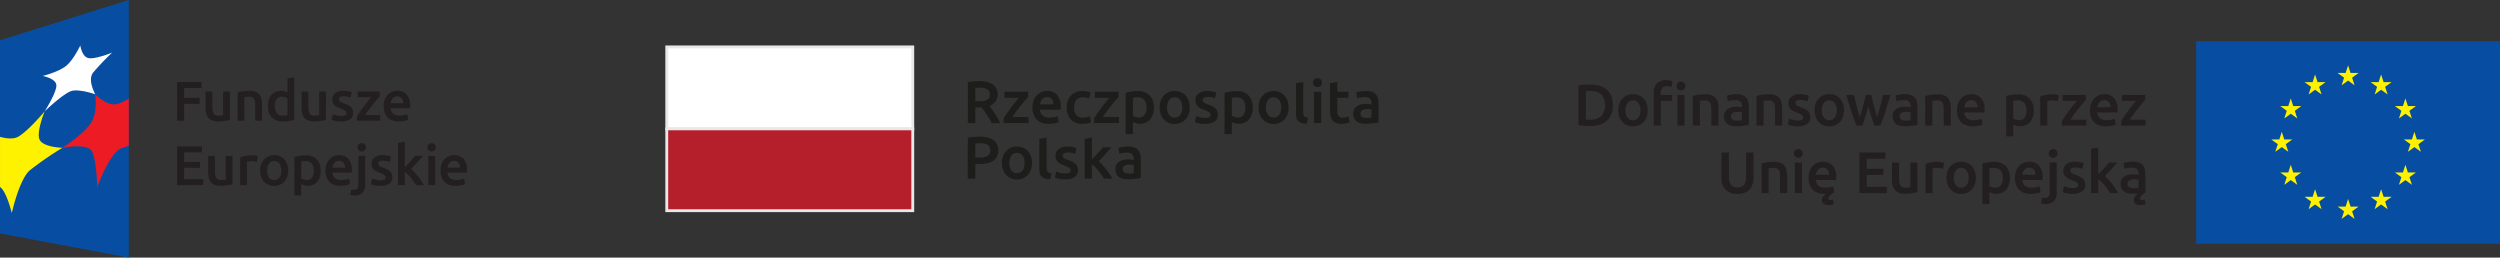
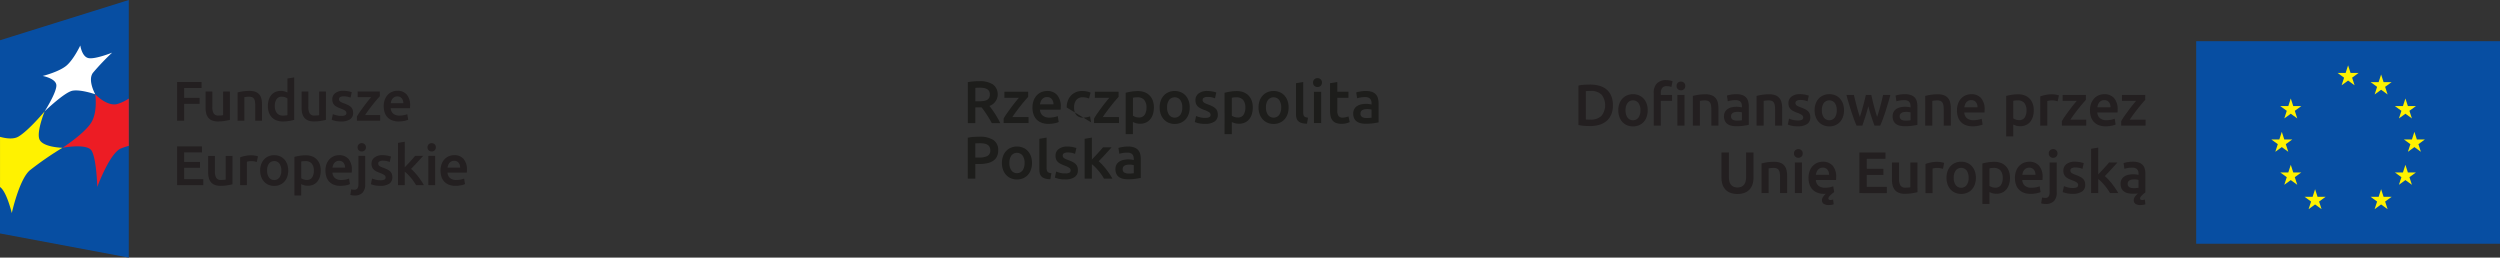
<svg xmlns="http://www.w3.org/2000/svg" width="875.49" height="90.207" viewBox="0 0 875.49 90.207">
  <rect x="0" y="0" width="875.49" height="90.207" fill="#333333" stroke="none" />
  <g id="eu" transform="translate(-423 -3022)">
    <g id="fe" transform="translate(423 3021.999)">
      <path id="Path_5" data-name="Path 5" d="M3257.251,2615.38v-2.094h-6.713v-3.972h5.559v-2.056h-5.559v-3.347h6.244v-2.094h-8.708v13.563Zm10.215-10.235H3265.1v8.278a4.666,4.666,0,0,1-.714.1c-.32.026-.623.04-.911.04a1.873,1.873,0,0,1-1.672-.7,4.324,4.324,0,0,1-.48-2.349v-5.362h-2.368v5.734a7.985,7.985,0,0,0,.214,1.908,3.853,3.853,0,0,0,.715,1.5,3.31,3.31,0,0,0,1.33.978,5.286,5.286,0,0,0,2.064.353,14.541,14.541,0,0,0,2.408-.185q1.094-.186,1.781-.363Zm8.931.137c-.119-.039-.274-.082-.469-.128s-.4-.084-.608-.116-.418-.059-.626-.08-.391-.029-.547-.029a10.75,10.75,0,0,0-2.281.225,13.014,13.014,0,0,0-1.713.48v9.746h2.368v-8.2a5.688,5.688,0,0,1,1.448-.216,5.988,5.988,0,0,1,1.2.107,7.7,7.7,0,0,1,.811.206Zm10.229,2.769a5.022,5.022,0,0,0-1.006-1.693,4.382,4.382,0,0,0-1.555-1.085,5.09,5.09,0,0,0-1.987-.383,5.01,5.01,0,0,0-1.977.383,4.488,4.488,0,0,0-1.555,1.085,4.929,4.929,0,0,0-1.018,1.693,6.343,6.343,0,0,0-.362,2.2,6.431,6.431,0,0,0,.362,2.213,5,5,0,0,0,1.006,1.7,4.485,4.485,0,0,0,1.548,1.095,4.937,4.937,0,0,0,2,.392,5.013,5.013,0,0,0,2.006-.392,4.453,4.453,0,0,0,1.555-1.095,4.914,4.914,0,0,0,1-1.7,6.625,6.625,0,0,0,.351-2.213,6.337,6.337,0,0,0-.362-2.2m-2.719,4.649a2.309,2.309,0,0,1-3.659,0,4.068,4.068,0,0,1-.656-2.447,3.985,3.985,0,0,1,.656-2.417,2.323,2.323,0,0,1,3.659,0,4,4,0,0,1,.656,2.417,4.08,4.08,0,0,1-.656,2.447m11.451-.021a2.116,2.116,0,0,1-1.888.882,3.253,3.253,0,0,1-1.106-.186,3.694,3.694,0,0,1-.832-.4v-5.852a3.825,3.825,0,0,1,.715-.127c.24-.021.472-.029.695-.029a2.79,2.79,0,0,1,2.3.881,3.819,3.819,0,0,1,.715,2.466,4.159,4.159,0,0,1-.6,2.368m2.662-4.629a4.712,4.712,0,0,0-1.037-1.683,4.545,4.545,0,0,0-1.635-1.067,5.977,5.977,0,0,0-2.172-.372,13.468,13.468,0,0,0-2.232.177q-1.058.175-1.781.372V2619h2.368v-3.973a4.917,4.917,0,0,0,1,.392,4.754,4.754,0,0,0,1.33.177,4.581,4.581,0,0,0,1.928-.391,3.857,3.857,0,0,0,1.418-1.1,5.022,5.022,0,0,0,.872-1.684,7.238,7.238,0,0,0,.3-2.153,6.463,6.463,0,0,0-.362-2.221m2.324,4.385a4.563,4.563,0,0,0,.96,1.682,4.373,4.373,0,0,0,1.643,1.116,6.3,6.3,0,0,0,2.349.4,9.1,9.1,0,0,0,1.038-.059q.508-.059.947-.146a7.768,7.768,0,0,0,.784-.2,3.713,3.713,0,0,0,.537-.206l-.312-1.937a6.527,6.527,0,0,1-1.125.333,7.345,7.345,0,0,1-1.576.157,3.307,3.307,0,0,1-2.24-.675,2.7,2.7,0,0,1-.872-1.908h6.753q.019-.2.029-.441c.006-.162.01-.309.01-.439a5.675,5.675,0,0,0-1.185-3.914,4.212,4.212,0,0,0-3.3-1.312,4.735,4.735,0,0,0-1.76.343,4.4,4.4,0,0,0-1.526,1.018,4.956,4.956,0,0,0-1.068,1.693,6.437,6.437,0,0,0-.4,2.368,6.913,6.913,0,0,0,.312,2.124m2.154-3.181a4.164,4.164,0,0,1,.215-.882,2.5,2.5,0,0,1,.441-.763,2.152,2.152,0,0,1,.695-.538,2.117,2.117,0,0,1,.959-.205,2.055,2.055,0,0,1,.91.186,1.906,1.906,0,0,1,.647.508,2.263,2.263,0,0,1,.4.765,3.15,3.15,0,0,1,.137.929Zm10.5,8.806a4.053,4.053,0,0,0,.948-2.955v-9.961h-2.367v9.921a2.536,2.536,0,0,1-.333,1.439,1.31,1.31,0,0,1-1.155.479,3.432,3.432,0,0,1-1.037-.136l-.314,1.937a3.156,3.156,0,0,0,.813.186q.46.049.713.049a3.679,3.679,0,0,0,2.732-.959m.772-16.988a1.468,1.468,0,0,0-1.018-.391,1.493,1.493,0,0,0-1.038.391,1.386,1.386,0,0,0-.43,1.076,1.359,1.359,0,0,0,.43,1.057,1.49,1.49,0,0,0,1.038.392,1.465,1.465,0,0,0,1.018-.392,1.356,1.356,0,0,0,.431-1.057,1.383,1.383,0,0,0-.431-1.076m3.844,12.408a10.781,10.781,0,0,1-1.263-.41l-.412,1.976a10.975,10.975,0,0,0,1.156.362,8.508,8.508,0,0,0,2.173.225,5.41,5.41,0,0,0,3.1-.753,2.529,2.529,0,0,0,1.086-2.221,3.521,3.521,0,0,0-.175-1.174,2.362,2.362,0,0,0-.558-.871,3.871,3.871,0,0,0-.968-.685,13.028,13.028,0,0,0-1.429-.616,8.467,8.467,0,0,1-.861-.344,2.99,2.99,0,0,1-.567-.333.955.955,0,0,1-.3-.362,1.1,1.1,0,0,1-.087-.45.8.8,0,0,1,.449-.753,2.441,2.441,0,0,1,1.175-.244,6.045,6.045,0,0,1,1.409.146,5.959,5.959,0,0,1,1,.324l.431-1.917a8.418,8.418,0,0,0-1.233-.324,8.755,8.755,0,0,0-1.723-.166,4.451,4.451,0,0,0-2.817.813,2.663,2.663,0,0,0-1.037,2.22,2.952,2.952,0,0,0,.225,1.224,2.5,2.5,0,0,0,.617.851,4.044,4.044,0,0,0,.929.617,12.151,12.151,0,0,0,1.184.5,6.8,6.8,0,0,1,1.517.724,1.007,1.007,0,0,1,.46.842.8.8,0,0,1-.431.773,3.116,3.116,0,0,1-1.371.225,6.5,6.5,0,0,1-1.672-.2m10.182-13.289-2.368.391v14.8h2.368v-4.7a9.269,9.269,0,0,1,1.077.949q.548.56,1.075,1.184t.989,1.292c.305.444.578.868.812,1.272h2.74a15.682,15.682,0,0,0-.88-1.448q-.526-.783-1.132-1.565t-1.249-1.479a13.58,13.58,0,0,0-1.232-1.184q1.1-1.115,2.178-2.29t2.059-2.27h-2.8q-.313.371-.754.87t-.929,1.038q-.489.538-1,1.077t-.958,1.007Zm10.634,4.952h-2.37v10.235h2.37Zm-.177-4.072a1.466,1.466,0,0,0-1.018-.391,1.494,1.494,0,0,0-1.038.391,1.389,1.389,0,0,0-.431,1.076,1.362,1.362,0,0,0,.431,1.057,1.491,1.491,0,0,0,1.038.392,1.463,1.463,0,0,0,1.018-.392,1.357,1.357,0,0,0,.43-1.057,1.384,1.384,0,0,0-.43-1.076m2.382,11.362a4.574,4.574,0,0,0,.959,1.682,4.37,4.37,0,0,0,1.645,1.116,6.292,6.292,0,0,0,2.349.4,9.041,9.041,0,0,0,1.036-.059c.339-.039.656-.088.95-.146a7.69,7.69,0,0,0,.783-.2,3.709,3.709,0,0,0,.538-.206l-.313-1.937a6.446,6.446,0,0,1-1.126.333,7.307,7.307,0,0,1-1.574.157,3.313,3.313,0,0,1-2.242-.675,2.7,2.7,0,0,1-.87-1.908h6.753c.013-.131.021-.278.03-.441s.01-.309.01-.439a5.674,5.674,0,0,0-1.184-3.914,4.221,4.221,0,0,0-3.3-1.312,4.752,4.752,0,0,0-1.762.343,4.444,4.444,0,0,0-1.526,1.018,4.987,4.987,0,0,0-1.066,1.693,6.453,6.453,0,0,0-.4,2.368,6.9,6.9,0,0,0,.312,2.124m2.152-3.181a4.168,4.168,0,0,1,.216-.882,2.481,2.481,0,0,1,.439-.763,2.192,2.192,0,0,1,.7-.538,2.121,2.121,0,0,1,.959-.205,2.044,2.044,0,0,1,.909.186,1.9,1.9,0,0,1,.647.508,2.269,2.269,0,0,1,.4.765,3.072,3.072,0,0,1,.137.929Z" transform="translate(-3186.057 -2550.545)" fill="#231f20" />
      <path id="Path_6" data-name="Path 6" d="M3250.479,1434.391v-5.91h5.421v-2.094h-5.421v-3.465h6.107v-2.094h-8.573v13.563Zm16.028-10.236h-2.367v8.279a4.881,4.881,0,0,1-.715.1q-.48.039-.91.039a1.877,1.877,0,0,1-1.673-.7,4.331,4.331,0,0,1-.479-2.349v-5.363h-2.369v5.734a7.964,7.964,0,0,0,.215,1.908,3.84,3.84,0,0,0,.714,1.5,3.3,3.3,0,0,0,1.332.979,5.287,5.287,0,0,0,2.063.353,14.442,14.442,0,0,0,2.408-.186q1.1-.185,1.78-.362Zm2.689,10.236h2.368v-8.259c.158-.026.4-.059.725-.1a7.9,7.9,0,0,1,.94-.059,2.808,2.808,0,0,1,1.027.166,1.411,1.411,0,0,1,.665.528,2.5,2.5,0,0,1,.353.939,7.775,7.775,0,0,1,.107,1.4v5.382h2.368v-5.754a8.33,8.33,0,0,0-.205-1.909,3.652,3.652,0,0,0-.706-1.488,3.273,3.273,0,0,0-1.34-.959,5.58,5.58,0,0,0-2.093-.342,15.314,15.314,0,0,0-2.427.176,16.148,16.148,0,0,0-1.781.372Zm13.632-7.535a2.117,2.117,0,0,1,1.888-.881,3.25,3.25,0,0,1,1.106.186,3.679,3.679,0,0,1,.831.4v5.871a6.347,6.347,0,0,1-.655.107,8.168,8.168,0,0,1-.97.049,2.53,2.53,0,0,1-2.054-.891,3.718,3.718,0,0,1-.742-2.456,4.188,4.188,0,0,1,.6-2.387m6.193-7.653-2.369.391v4.913a5.878,5.878,0,0,0-.979-.391,4.428,4.428,0,0,0-1.312-.176,4.646,4.646,0,0,0-1.937.381,3.962,3.962,0,0,0-1.428,1.087,4.84,4.84,0,0,0-.892,1.692,7.494,7.494,0,0,0-.3,2.2,6.427,6.427,0,0,0,.362,2.221,4.677,4.677,0,0,0,1.038,1.683,4.518,4.518,0,0,0,1.634,1.066,5.959,5.959,0,0,0,2.172.372,13.69,13.69,0,0,0,2.24-.177,13.931,13.931,0,0,0,1.772-.391Zm11.108,4.952h-2.368v8.279a4.853,4.853,0,0,1-.714.1q-.481.039-.911.039a1.872,1.872,0,0,1-1.671-.7,4.316,4.316,0,0,1-.48-2.349v-5.363h-2.369v5.734a7.964,7.964,0,0,0,.215,1.908,3.847,3.847,0,0,0,.714,1.5,3.314,3.314,0,0,0,1.332.979,5.289,5.289,0,0,0,2.063.353,14.44,14.44,0,0,0,2.408-.186q1.1-.185,1.781-.362Zm3.69,8.337a10.5,10.5,0,0,1-1.262-.411l-.411,1.977a11.142,11.142,0,0,0,1.154.362,8.518,8.518,0,0,0,2.173.225,5.415,5.415,0,0,0,3.1-.753,2.53,2.53,0,0,0,1.086-2.221,3.5,3.5,0,0,0-.176-1.174,2.347,2.347,0,0,0-.56-.871,3.818,3.818,0,0,0-.968-.685,13.084,13.084,0,0,0-1.428-.616,8.649,8.649,0,0,1-.86-.343,3.012,3.012,0,0,1-.568-.333.975.975,0,0,1-.3-.362,1.088,1.088,0,0,1-.089-.45.806.806,0,0,1,.451-.753,2.452,2.452,0,0,1,1.174-.244,6.031,6.031,0,0,1,1.408.146,5.863,5.863,0,0,1,1,.323l.431-1.918a8.481,8.481,0,0,0-1.234-.323,8.671,8.671,0,0,0-1.721-.166,4.461,4.461,0,0,0-2.819.812,2.669,2.669,0,0,0-1.037,2.221,2.964,2.964,0,0,0,.225,1.224,2.528,2.528,0,0,0,.616.851,4.062,4.062,0,0,0,.929.616,12.143,12.143,0,0,0,1.186.5,6.767,6.767,0,0,1,1.517.724,1,1,0,0,1,.459.842.8.8,0,0,1-.43.773,3.115,3.115,0,0,1-1.37.225,6.518,6.518,0,0,1-1.674-.2m15.186-8.337h-7.77v1.977h4.717q-.529.626-1.2,1.468t-1.361,1.771q-.683.93-1.33,1.85a18.487,18.487,0,0,0-1.076,1.7v1.468h8.141v-1.977h-5.285q.587-.9,1.321-1.889t1.459-1.9q.723-.909,1.36-1.653t1.028-1.155Zm1.674,7.291a4.554,4.554,0,0,0,.96,1.683,4.356,4.356,0,0,0,1.644,1.115,6.276,6.276,0,0,0,2.348.4,9.088,9.088,0,0,0,1.039-.059q.508-.058.949-.147a7.27,7.27,0,0,0,.782-.2,3.663,3.663,0,0,0,.539-.205l-.313-1.937a6.465,6.465,0,0,1-1.125.333,7.377,7.377,0,0,1-1.576.157,3.307,3.307,0,0,1-2.24-.675,2.7,2.7,0,0,1-.87-1.908h6.752c.012-.13.021-.278.029-.441s.009-.309.009-.44a5.676,5.676,0,0,0-1.184-3.914,4.215,4.215,0,0,0-3.3-1.312,4.724,4.724,0,0,0-1.761.343,4.4,4.4,0,0,0-1.526,1.018,4.958,4.958,0,0,0-1.068,1.693,6.441,6.441,0,0,0-.4,2.368,6.882,6.882,0,0,0,.313,2.123m2.153-3.181a4.071,4.071,0,0,1,.215-.881,2.464,2.464,0,0,1,.44-.763,2.185,2.185,0,0,1,.694-.539,2.119,2.119,0,0,1,.958-.205,2.065,2.065,0,0,1,.911.186,1.917,1.917,0,0,1,.646.508,2.254,2.254,0,0,1,.4.764,3.11,3.11,0,0,1,.137.929Z" transform="translate(-3185.997 -1392.104)" fill="#231f20" />
      <path id="Path_7" data-name="Path 7" d="M45.1,90.207,0,81.75V14.1L45.1,0V90.208Z" fill="#074ea2" />
      <path id="Path_8" data-name="Path 8" d="M.312,2069.142v-17.564c2.273.616,4.8.906,6.465-.1,3.642-2.174,9.161-8.828,9.161-8.828s-2.911,7.174-1.812,9.809c1.158,2.8,8.051,2.948,8.051,2.948a113.8,113.8,0,0,0-11.418,7.879c-3.73,3.2-6.32,14.98-6.32,14.98s-1.806-7.549-4.127-9.128" transform="translate(-0.306 -2003.651)" fill="#fff200" />
      <path id="Path_9" data-name="Path 9" d="M1168.815,1730.837a14.21,14.21,0,0,1-4.243,1.981c-3.624.7-7.5-3.463-7.5-3.463s.912,6.088-1.369,9.838c-2.4,3.952-10.116,8.9-10.116,8.9s8.528-1.652,10.188.994c1.763,2.839,2,12.723,2,12.723s4.347-11.867,8.29-13.485a25.29,25.29,0,0,1,2.753-.92Z" transform="translate(-1123.712 -1696.334)" fill="#ed1c24" />
      <path id="Path_10" data-name="Path 10" d="M783.541,857.253s4.358-6.831,4.1-9.262c-.258-2.308-4.779-3.139-4.779-3.139s5.918-1.455,8.5-3.776c2.488-2.244,4.667-6.9,4.667-6.9s.549,3.85,2.763,4.4c2.286.576,8.389-1.89,8.389-1.89a86.054,86.054,0,0,0-6.709,7.048c-1.975,2.6.8,7.533.8,7.533s-5.114-1.783-7.976-1.247c-2.816.533-9.75,7.227-9.75,7.227" transform="translate(-767.91 -818.251)" fill="#fff" />
    </g>
    <g id="rzeczpospolita" transform="translate(656.499 3038.426)">
      <path id="Path_11" data-name="Path 11" d="M762.005,86.289a8.41,8.41,0,0,1,4.814,1.154,4.345,4.345,0,0,1-1.249,7.528c.267.323.567.712.9,1.176s.677.963,1.027,1.5.683,1.091,1.005,1.658.609,1.121.864,1.667h-2.959q-.4-.755-.862-1.521c-.308-.51-.617-1.007-.933-1.49s-.625-.935-.932-1.363-.594-.807-.861-1.143c-.195.017-.362.022-.5.022h-1.678v5.5H758V86.644a14.35,14.35,0,0,1,2.059-.285c.725-.049,1.376-.071,1.949-.071m.188,2.284c-.56,0-1.076.023-1.55.062v4.7H761.8a11.9,11.9,0,0,0,1.7-.107,3.5,3.5,0,0,0,1.228-.377,1.846,1.846,0,0,0,.746-.732,2.455,2.455,0,0,0,.25-1.176,2.346,2.346,0,0,0-.25-1.131,1.892,1.892,0,0,0-.726-.735,3.31,3.31,0,0,0-1.122-.387,8.227,8.227,0,0,0-1.426-.116" transform="translate(-652.581 -74.289)" fill="#1d1d1b" />
      <path id="Path_12" data-name="Path 12" d="M856.809,114.752c-.282.291-.645.706-1.1,1.237s-.94,1.121-1.46,1.772-1.036,1.329-1.56,2.036-1,1.38-1.416,2.024h5.66v2.117h-8.723v-1.571a19.858,19.858,0,0,1,1.154-1.828q.692-.985,1.425-1.982t1.459-1.9c.481-.6.913-1.128,1.289-1.572H848.48v-2.121h8.328Z" transform="translate(-730.246 -97.257)" fill="#1d1d1b" />
      <path id="Path_13" data-name="Path 13" d="M920.906,116.823a6.844,6.844,0,0,1,.43-2.537,5.334,5.334,0,0,1,1.141-1.816,4.774,4.774,0,0,1,1.639-1.091,5.1,5.1,0,0,1,1.887-.365,4.518,4.518,0,0,1,3.536,1.405,6.072,6.072,0,0,1,1.268,4.194c0,.143,0,.3-.012.473s-.02.334-.031.472h-7.237a2.88,2.88,0,0,0,.932,2.044,3.547,3.547,0,0,0,2.4.727,7.96,7.96,0,0,0,1.687-.169,6.986,6.986,0,0,0,1.206-.357l.338,2.076a3.871,3.871,0,0,1-.58.223,8.014,8.014,0,0,1-.835.21c-.317.063-.655.116-1.021.156a9.473,9.473,0,0,1-1.109.064,6.728,6.728,0,0,1-2.518-.429,4.722,4.722,0,0,1-1.764-1.2,4.872,4.872,0,0,1-1.027-1.8,7.327,7.327,0,0,1-.335-2.275m7.363-1.132a3.318,3.318,0,0,0-.148-1,2.366,2.366,0,0,0-.427-.818,2.086,2.086,0,0,0-.7-.548,2.207,2.207,0,0,0-.975-.2,2.266,2.266,0,0,0-1.029.22,2.362,2.362,0,0,0-.743.578,2.612,2.612,0,0,0-.471.817,4.632,4.632,0,0,0-.234.945Z" transform="translate(-792.834 -95.575)" fill="#1d1d1b" />
-       <path id="Path_14" data-name="Path 14" d="M1007.03,116.775a6.678,6.678,0,0,1,.381-2.276,5.371,5.371,0,0,1,1.077-1.836,5.005,5.005,0,0,1,1.712-1.216,5.6,5.6,0,0,1,2.266-.442,7.632,7.632,0,0,1,2.935.567l-.543,2.076a5.752,5.752,0,0,0-1-.312,5.3,5.3,0,0,0-1.186-.127,2.769,2.769,0,0,0-2.266.933,4.011,4.011,0,0,0-.775,2.632,4.122,4.122,0,0,0,.736,2.59,2.919,2.919,0,0,0,2.473.956,6.682,6.682,0,0,0,1.28-.127,6.036,6.036,0,0,0,1.092-.314l.356,2.1a5.377,5.377,0,0,1-1.27.377,8.909,8.909,0,0,1-1.752.167,6.4,6.4,0,0,1-2.444-.428,4.654,4.654,0,0,1-1.718-1.2,4.9,4.9,0,0,1-1.018-1.826,7.517,7.517,0,0,1-.338-2.3" transform="translate(-866.98 -95.568)" fill="#1d1d1b" />
+       <path id="Path_14" data-name="Path 14" d="M1007.03,116.775a6.678,6.678,0,0,1,.381-2.276,5.371,5.371,0,0,1,1.077-1.836,5.005,5.005,0,0,1,1.712-1.216,5.6,5.6,0,0,1,2.266-.442,7.632,7.632,0,0,1,2.935.567l-.543,2.076a5.752,5.752,0,0,0-1-.312,5.3,5.3,0,0,0-1.186-.127,2.769,2.769,0,0,0-2.266.933,4.011,4.011,0,0,0-.775,2.632,4.122,4.122,0,0,0,.736,2.59,2.919,2.919,0,0,0,2.473.956,6.682,6.682,0,0,0,1.28-.127,6.036,6.036,0,0,0,1.092-.314l.356,2.1" transform="translate(-866.98 -95.568)" fill="#1d1d1b" />
      <path id="Path_15" data-name="Path 15" d="M1084.57,114.752c-.277.291-.649.706-1.1,1.237s-.942,1.121-1.457,1.772-1.038,1.329-1.563,2.036-1,1.38-1.419,2.024h5.665v2.117h-8.723v-1.571a19.267,19.267,0,0,1,1.152-1.828q.691-.985,1.427-1.982t1.456-1.9c.486-.6.914-1.128,1.292-1.572h-5.056v-2.121h8.328Z" transform="translate(-926.334 -97.257)" fill="#1d1d1b" />
      <path id="Path_16" data-name="Path 16" d="M1165.476,117.03a7.721,7.721,0,0,1-.326,2.308,5.39,5.39,0,0,1-.93,1.8,4.142,4.142,0,0,1-1.523,1.174,4.885,4.885,0,0,1-2.066.421,5.024,5.024,0,0,1-1.426-.19,5.22,5.22,0,0,1-1.07-.422v4.26H1155.6V111.89c.515-.139,1.151-.272,1.908-.4a14.377,14.377,0,0,1,2.391-.192,6.372,6.372,0,0,1,2.329.4,4.888,4.888,0,0,1,1.752,1.142,5,5,0,0,1,1.111,1.8,6.877,6.877,0,0,1,.388,2.381m-2.6.041a4.079,4.079,0,0,0-.767-2.641,2.992,2.992,0,0,0-2.464-.945c-.237,0-.486.01-.743.03a4.176,4.176,0,0,0-.766.138v6.273a4.076,4.076,0,0,0,.891.426,3.444,3.444,0,0,0,1.183.2,2.268,2.268,0,0,0,2.026-.944,4.467,4.467,0,0,0,.64-2.539" transform="translate(-994.886 -95.823)" fill="#1d1d1b" />
      <path id="Path_17" data-name="Path 17" d="M1251.646,116.761a7.06,7.06,0,0,1-.378,2.37,5.237,5.237,0,0,1-1.07,1.826,4.858,4.858,0,0,1-1.665,1.176,5.429,5.429,0,0,1-2.153.418,5.331,5.331,0,0,1-2.138-.418,4.868,4.868,0,0,1-1.658-1.176,5.342,5.342,0,0,1-1.078-1.826,6.8,6.8,0,0,1-.391-2.37,6.731,6.731,0,0,1,.391-2.36,5.291,5.291,0,0,1,1.087-1.815,4.775,4.775,0,0,1,1.672-1.162,5.32,5.32,0,0,1,2.114-.41,5.445,5.445,0,0,1,2.132.41,4.69,4.69,0,0,1,1.665,1.162,5.419,5.419,0,0,1,1.083,1.815,6.857,6.857,0,0,1,.387,2.36m-2.6,0a4.254,4.254,0,0,0-.7-2.588,2.492,2.492,0,0,0-3.923,0,4.288,4.288,0,0,0-.7,2.588,4.4,4.4,0,0,0,.7,2.623,2.478,2.478,0,0,0,3.923,0,4.363,4.363,0,0,0,.7-2.623" transform="translate(-1068.511 -95.575)" fill="#1d1d1b" />
      <path id="Path_18" data-name="Path 18" d="M1333.225,120.426a3.35,3.35,0,0,0,1.47-.241.86.86,0,0,0,.465-.829,1.069,1.069,0,0,0-.5-.9,7.075,7.075,0,0,0-1.626-.777,11.882,11.882,0,0,1-1.269-.538,4.261,4.261,0,0,1-1-.658,2.71,2.71,0,0,1-.66-.914,3.184,3.184,0,0,1-.24-1.31,2.859,2.859,0,0,1,1.11-2.381,4.767,4.767,0,0,1,3.023-.872,9.278,9.278,0,0,1,1.843.178,9.089,9.089,0,0,1,1.326.348l-.464,2.054a6.226,6.226,0,0,0-1.07-.345,6.445,6.445,0,0,0-1.509-.158,2.646,2.646,0,0,0-1.258.262.857.857,0,0,0-.486.808,1.138,1.138,0,0,0,.1.482,1.063,1.063,0,0,0,.325.391,3.379,3.379,0,0,0,.611.356,9.235,9.235,0,0,0,.921.366,14.047,14.047,0,0,1,1.532.661,4.139,4.139,0,0,1,1.039.732,2.536,2.536,0,0,1,.6.936,3.637,3.637,0,0,1,.191,1.258,2.708,2.708,0,0,1-1.165,2.381,5.785,5.785,0,0,1-3.323.807,9.168,9.168,0,0,1-2.331-.24,11.841,11.841,0,0,1-1.238-.388l.443-2.12a10.8,10.8,0,0,0,1.352.441,6.859,6.859,0,0,0,1.792.21" transform="translate(-1144.723 -95.57)" fill="#1d1d1b" />
      <path id="Path_19" data-name="Path 19" d="M1414.5,117.03a7.832,7.832,0,0,1-.325,2.308,5.329,5.329,0,0,1-.935,1.8,4.116,4.116,0,0,1-1.518,1.174,4.882,4.882,0,0,1-2.065.421,5.3,5.3,0,0,1-2.5-.612v4.26h-2.539V111.89c.519-.139,1.152-.272,1.908-.4a14.386,14.386,0,0,1,2.391-.192,6.39,6.39,0,0,1,2.332.4,4.88,4.88,0,0,1,1.747,1.142,5.067,5.067,0,0,1,1.113,1.8,6.86,6.86,0,0,1,.388,2.381m-2.6.041a4.1,4.1,0,0,0-.767-2.641,2.99,2.99,0,0,0-2.465-.945c-.24,0-.489.01-.749.03a4.156,4.156,0,0,0-.761.138v6.273a3.894,3.894,0,0,0,.891.426,3.454,3.454,0,0,0,1.183.2,2.275,2.275,0,0,0,2.027-.944,4.459,4.459,0,0,0,.64-2.539" transform="translate(-1209.274 -95.823)" fill="#1d1d1b" />
      <path id="Path_20" data-name="Path 20" d="M1500.674,116.761a7.067,7.067,0,0,1-.377,2.37,5.267,5.267,0,0,1-1.071,1.826,4.871,4.871,0,0,1-1.669,1.176,5.4,5.4,0,0,1-2.15.418,5.324,5.324,0,0,1-2.138-.418,4.867,4.867,0,0,1-1.658-1.176,5.343,5.343,0,0,1-1.078-1.826,6.8,6.8,0,0,1-.391-2.37,6.731,6.731,0,0,1,.391-2.36,5.272,5.272,0,0,1,1.089-1.815,4.811,4.811,0,0,1,1.664-1.162,5.372,5.372,0,0,1,2.12-.41,5.47,5.47,0,0,1,2.132.41,4.678,4.678,0,0,1,1.666,1.162,5.325,5.325,0,0,1,1.078,1.815,6.731,6.731,0,0,1,.391,2.36m-2.6,0a4.284,4.284,0,0,0-.7-2.588,2.492,2.492,0,0,0-3.924,0,4.267,4.267,0,0,0-.7,2.588,4.377,4.377,0,0,0,.7,2.623,2.479,2.479,0,0,0,3.924,0,4.394,4.394,0,0,0,.7-2.623" transform="translate(-1282.907 -95.575)" fill="#1d1d1b" />
      <path id="Path_21" data-name="Path 21" d="M1588.257,102.964a6.815,6.815,0,0,1-1.876-.252,2.821,2.821,0,0,1-1.185-.661,2.31,2.31,0,0,1-.619-1.069,5.43,5.43,0,0,1-.178-1.457V88.78l2.537-.419V99.042a3.591,3.591,0,0,0,.072.777,1.22,1.22,0,0,0,.266.535,1.148,1.148,0,0,0,.51.335,3.931,3.931,0,0,0,.829.177Z" transform="translate(-1364.054 -76.072)" fill="#1d1d1b" />
      <path id="Path_22" data-name="Path 22" d="M1630.519,80.159a1.458,1.458,0,0,1-.461,1.131,1.565,1.565,0,0,1-1.092.419,1.588,1.588,0,0,1-1.109-.419,1.458,1.458,0,0,1-.461-1.131,1.48,1.48,0,0,1,.461-1.154,1.586,1.586,0,0,1,1.109-.421,1.563,1.563,0,0,1,1.092.421,1.48,1.48,0,0,1,.461,1.154m-.274,14.178h-2.535V83.367h2.535Z" transform="translate(-1401.071 -67.656)" fill="#1d1d1b" />
      <path id="Path_23" data-name="Path 23" d="M1670.21,88.785l2.54-.418v3.421h3.9v2.121h-3.9v4.468a3.235,3.235,0,0,0,.418,1.886,1.657,1.657,0,0,0,1.426.569,4.652,4.652,0,0,0,1.229-.147,7.547,7.547,0,0,0,.848-.275l.422,2.017a10.484,10.484,0,0,1-1.157.387,6.311,6.311,0,0,1-1.677.2,5.291,5.291,0,0,1-1.959-.314,2.9,2.9,0,0,1-1.251-.913,3.57,3.57,0,0,1-.648-1.448,8.714,8.714,0,0,1-.192-1.939V88.785Z" transform="translate(-1437.931 -76.078)" fill="#1d1d1b" />
      <path id="Path_24" data-name="Path 24" d="M1733.011,111.008a6.225,6.225,0,0,1,2.12.314,3.448,3.448,0,0,1,1.375.88,3.343,3.343,0,0,1,.735,1.377,6.821,6.821,0,0,1,.217,1.773V122q-.583.124-1.771.305a18.373,18.373,0,0,1-2.676.178,8.066,8.066,0,0,1-1.8-.188,3.825,3.825,0,0,1-1.4-.609,2.844,2.844,0,0,1-.9-1.092,3.754,3.754,0,0,1-.327-1.656,3.232,3.232,0,0,1,.366-1.6,3.04,3.04,0,0,1,1-1.06,4.283,4.283,0,0,1,1.457-.586,8.253,8.253,0,0,1,1.732-.179,7.586,7.586,0,0,1,.877.053,7.984,7.984,0,0,1,.988.178v-.419a3.212,3.212,0,0,0-.1-.838,1.681,1.681,0,0,0-.369-.7,1.731,1.731,0,0,0-.691-.473,3.007,3.007,0,0,0-1.08-.169,9.785,9.785,0,0,0-1.617.128,6.648,6.648,0,0,0-1.192.293l-.317-2.055a9.753,9.753,0,0,1,1.4-.334,10.9,10.9,0,0,1,1.971-.17m.211,9.463a9.511,9.511,0,0,0,1.784-.128v-2.811a5.494,5.494,0,0,0-.608-.127,6.044,6.044,0,0,0-.883-.063,6.3,6.3,0,0,0-.848.063,2.775,2.775,0,0,0-.778.231,1.426,1.426,0,0,0-.553.473,1.305,1.305,0,0,0-.21.766,1.342,1.342,0,0,0,.566,1.247,2.909,2.909,0,0,0,1.531.348" transform="translate(-1488.189 -95.57)" fill="#1d1d1b" />
      <path id="Path_25" data-name="Path 25" d="M762.1,226.126a8.56,8.56,0,0,1,4.854,1.153,4.056,4.056,0,0,1,1.688,3.609,4.941,4.941,0,0,1-.448,2.191,3.815,3.815,0,0,1-1.31,1.487,6.059,6.059,0,0,1-2.1.851,13.186,13.186,0,0,1-2.833.272h-1.323v5.118h-2.642V226.482a13.252,13.252,0,0,1,2.045-.282q1.124-.074,2.069-.074m.186,2.284c-.668,0-1.22.023-1.657.064v4.953h1.284a6.462,6.462,0,0,0,2.936-.538,2.064,2.064,0,0,0,1.028-2.023,2.407,2.407,0,0,0-.275-1.194,1.952,1.952,0,0,0-.753-.757,3.621,3.621,0,0,0-1.147-.388,8.376,8.376,0,0,0-1.416-.117" transform="translate(-652.576 -194.678)" fill="#1d1d1b" />
      <path id="Path_26" data-name="Path 26" d="M854.5,256.606a7.084,7.084,0,0,1-.378,2.369,5.171,5.171,0,0,1-1.069,1.825,4.8,4.8,0,0,1-1.668,1.175,5.375,5.375,0,0,1-2.152.419,5.265,5.265,0,0,1-2.136-.419,4.778,4.778,0,0,1-1.657-1.175,5.3,5.3,0,0,1-1.084-1.825,6.894,6.894,0,0,1-.388-2.369,6.793,6.793,0,0,1,.388-2.359,5.262,5.262,0,0,1,1.091-1.815,4.763,4.763,0,0,1,1.67-1.165,5.355,5.355,0,0,1,2.115-.409,5.462,5.462,0,0,1,2.131.409,4.638,4.638,0,0,1,1.667,1.165,5.356,5.356,0,0,1,1.082,1.815,6.835,6.835,0,0,1,.387,2.359m-2.6,0a4.262,4.262,0,0,0-.7-2.59,2.491,2.491,0,0,0-3.92,0,4.278,4.278,0,0,0-.7,2.59,4.363,4.363,0,0,0,.7,2.621,2.471,2.471,0,0,0,3.92,0,4.348,4.348,0,0,0,.7-2.621" transform="translate(-726.596 -215.971)" fill="#1d1d1b" />
      <path id="Path_27" data-name="Path 27" d="M942.1,242.963a7,7,0,0,1-1.879-.25,2.937,2.937,0,0,1-1.187-.662,2.373,2.373,0,0,1-.618-1.072,5.489,5.489,0,0,1-.178-1.456V228.805l2.539-.42v10.657a3.673,3.673,0,0,0,.074.775,1.237,1.237,0,0,0,.262.534,1.213,1.213,0,0,0,.516.336,3.921,3.921,0,0,0,.826.18Z" transform="translate(-807.757 -196.623)" fill="#1d1d1b" />
      <path id="Path_28" data-name="Path 28" d="M980.906,260.268a3.346,3.346,0,0,0,1.468-.24.861.861,0,0,0,.461-.827,1.067,1.067,0,0,0-.493-.9,7.157,7.157,0,0,0-1.626-.776,12.9,12.9,0,0,1-1.268-.537,4.226,4.226,0,0,1-1-.661,2.621,2.621,0,0,1-.66-.911,3.2,3.2,0,0,1-.241-1.312,2.853,2.853,0,0,1,1.111-2.379,4.78,4.78,0,0,1,3.02-.873,9.488,9.488,0,0,1,1.85.178,9.356,9.356,0,0,1,1.322.348l-.465,2.055a6.033,6.033,0,0,0-1.067-.345,6.421,6.421,0,0,0-1.512-.157,2.657,2.657,0,0,0-1.26.26.862.862,0,0,0-.479.808,1.2,1.2,0,0,0,.092.483,1.045,1.045,0,0,0,.326.389,3.247,3.247,0,0,0,.605.355c.255.121.563.24.924.369a13.778,13.778,0,0,1,1.534.661,4.265,4.265,0,0,1,1.041.733,2.557,2.557,0,0,1,.6.933,3.807,3.807,0,0,1,.187,1.26,2.706,2.706,0,0,1-1.165,2.379,5.789,5.789,0,0,1-3.326.808,9.111,9.111,0,0,1-2.324-.243,11.446,11.446,0,0,1-1.238-.388l.439-2.117a11.865,11.865,0,0,0,1.349.44,6.965,6.965,0,0,0,1.8.21" transform="translate(-841.403 -215.963)" fill="#1d1d1b" />
      <path id="Path_29" data-name="Path 29" d="M1054.795,236.061c.324-.333.665-.694,1.03-1.078s.722-.769,1.07-1.154.681-.755,1-1.112.583-.668.806-.933h3q-1.044,1.172-2.2,2.434t-2.336,2.454a13.813,13.813,0,0,1,1.32,1.267q.69.745,1.342,1.584c.431.56.837,1.118,1.211,1.678a17.793,17.793,0,0,1,.943,1.551h-2.941q-.374-.648-.868-1.362T1057.1,240c-.377-.446-.763-.868-1.151-1.267a9.823,9.823,0,0,0-1.157-1.019v5.034h-2.539V228.806l2.539-.421Z" transform="translate(-905.917 -196.623)" fill="#1d1d1b" />
      <path id="Path_30" data-name="Path 30" d="M1134.231,250.85a6.215,6.215,0,0,1,2.118.316,3.392,3.392,0,0,1,1.373.879,3.336,3.336,0,0,1,.735,1.376,6.675,6.675,0,0,1,.222,1.772v6.651c-.391.082-.983.185-1.774.3a18.07,18.07,0,0,1-2.674.179,8.176,8.176,0,0,1-1.805-.188,3.811,3.811,0,0,1-1.395-.611,2.866,2.866,0,0,1-.9-1.091,3.748,3.748,0,0,1-.323-1.657,3.236,3.236,0,0,1,.364-1.595,3.05,3.05,0,0,1,1-1.058,4.235,4.235,0,0,1,1.457-.585,8.048,8.048,0,0,1,1.728-.18,7.527,7.527,0,0,1,.882.053,7.761,7.761,0,0,1,.99.179v-.421a3.148,3.148,0,0,0-.108-.837,1.728,1.728,0,0,0-.366-.7,1.758,1.758,0,0,0-.694-.473,3.012,3.012,0,0,0-1.08-.167,9.623,9.623,0,0,0-1.616.128,6.84,6.84,0,0,0-1.193.293l-.317-2.057a10.135,10.135,0,0,1,1.408-.335,11.094,11.094,0,0,1,1.971-.169m.21,9.462a9.613,9.613,0,0,0,1.785-.126v-2.81a4.465,4.465,0,0,0-.612-.128,5.723,5.723,0,0,0-.883-.064,5.833,5.833,0,0,0-.845.064,2.686,2.686,0,0,0-.781.229,1.456,1.456,0,0,0-.555.472,1.323,1.323,0,0,0-.21.766,1.337,1.337,0,0,0,.571,1.248,2.9,2.9,0,0,0,1.529.348" transform="translate(-972.683 -215.964)" fill="#1d1d1b" />
      <g id="Group_15" data-name="Group 15">
-         <rect id="Rectangle_26" data-name="Rectangle 26" width="86.15" height="28.694" fill="#fff" stroke="#e8e8e8" stroke-width="1" />
-         <rect id="Rectangle_27" data-name="Rectangle 27" width="86.15" height="28.66" transform="translate(0 28.694)" fill="#b51f2b" stroke="#e8e8e8" stroke-width="1" />
-       </g>
+         </g>
    </g>
    <g id="znaki" transform="translate(975.768 3036.426)">
      <path id="Path_31" data-name="Path 31" d="M2509.74,1877.768a4.58,4.58,0,0,0,1.753-1.181,4.864,4.864,0,0,0,1.026-1.786,7.12,7.12,0,0,0,.339-2.256v-8.885h-2.6v8.638a5.528,5.528,0,0,1-.216,1.652,2.881,2.881,0,0,1-.615,1.118,2.454,2.454,0,0,1-.954.636,3.534,3.534,0,0,1-1.232.205,3.432,3.432,0,0,1-1.22-.205,2.456,2.456,0,0,1-.943-.636,2.9,2.9,0,0,1-.617-1.118,5.562,5.562,0,0,1-.215-1.652v-8.638h-2.6v8.885a7.346,7.346,0,0,0,.329,2.256,4.789,4.789,0,0,0,1.014,1.786,4.632,4.632,0,0,0,1.735,1.181,6.707,6.707,0,0,0,2.5.42,6.876,6.876,0,0,0,2.524-.42m5.922.113h2.48v-8.658q.247-.041.759-.1a8.356,8.356,0,0,1,.986-.062,2.956,2.956,0,0,1,1.078.175,1.473,1.473,0,0,1,.7.553,2.6,2.6,0,0,1,.368.983,8.181,8.181,0,0,1,.114,1.468v5.643h2.483v-6.033a8.635,8.635,0,0,0-.217-2,3.826,3.826,0,0,0-.738-1.559,3.436,3.436,0,0,0-1.406-1.007,5.892,5.892,0,0,0-2.194-.358,16.146,16.146,0,0,0-2.545.184,16.582,16.582,0,0,0-1.867.39Zm14.157-10.73h-2.483v10.73h2.483Zm-.183-4.269a1.538,1.538,0,0,0-1.068-.41,1.561,1.561,0,0,0-1.088.41,1.447,1.447,0,0,0-.451,1.129,1.42,1.42,0,0,0,.451,1.108,1.567,1.567,0,0,0,1.088.409,1.544,1.544,0,0,0,1.068-.409,1.424,1.424,0,0,0,.451-1.108,1.45,1.45,0,0,0-.451-1.129m2.822,11.91a4.811,4.811,0,0,0,1,1.766,4.6,4.6,0,0,0,1.724,1.168,6.582,6.582,0,0,0,2.463.422h.265a1.781,1.781,0,0,0,.268-.021,6.107,6.107,0,0,0-.974,1.086,2,2,0,0,0-.38,1.15,1.472,1.472,0,0,0,.6,1.263,3.09,3.09,0,0,0,1.818.439,6.923,6.923,0,0,0,.872-.06,3.1,3.1,0,0,0,.812-.205l-.186-1.663a3.266,3.266,0,0,1-.943.164q-.719,0-.718-.554a.982.982,0,0,1,.205-.544,4.208,4.208,0,0,1,.513-.6,7.578,7.578,0,0,1,.656-.585c.234-.186.451-.352.657-.5l-.329-2.031a6.723,6.723,0,0,1-1.179.349,7.637,7.637,0,0,1-1.653.164,3.469,3.469,0,0,1-2.35-.709,2.822,2.822,0,0,1-.913-2h7.08c.013-.137.024-.292.031-.463s.01-.323.01-.46a5.946,5.946,0,0,0-1.241-4.1,4.42,4.42,0,0,0-3.459-1.375,4.969,4.969,0,0,0-1.848.358,4.674,4.674,0,0,0-1.6,1.067,5.248,5.248,0,0,0-1.116,1.774,6.715,6.715,0,0,0-.422,2.485,7.2,7.2,0,0,0,.329,2.225m2.256-3.333a4.336,4.336,0,0,1,.227-.926,2.563,2.563,0,0,1,.461-.8,2.306,2.306,0,0,1,.728-.564,2.238,2.238,0,0,1,1.007-.214,2.158,2.158,0,0,1,.955.2,1.942,1.942,0,0,1,.676.533,2.314,2.314,0,0,1,.422.8,3.316,3.316,0,0,1,.143.976Zm24.852,6.421v-2.2h-7.038v-4.165h5.828v-2.154h-5.828v-3.509h6.546v-2.2h-9.13v14.22Zm10.708-10.73h-2.483v8.677a4.676,4.676,0,0,1-.749.1q-.5.041-.954.041a1.969,1.969,0,0,1-1.754-.738,4.522,4.522,0,0,1-.5-2.461v-5.622h-2.485v6.011a8.259,8.259,0,0,0,.227,2,4.041,4.041,0,0,0,.747,1.57,3.5,3.5,0,0,0,1.4,1.024,5.568,5.568,0,0,0,2.165.37,15,15,0,0,0,2.523-.2q1.148-.193,1.867-.379Zm9.363.143c-.122-.04-.287-.086-.492-.133s-.417-.089-.635-.124-.439-.062-.657-.082-.41-.031-.574-.031a11.138,11.138,0,0,0-2.39.236,14.173,14.173,0,0,0-1.8.5v10.219h2.483v-8.6a5.532,5.532,0,0,1,.645-.144,5.154,5.154,0,0,1,.873-.081,6.351,6.351,0,0,1,1.262.112,7.922,7.922,0,0,1,.851.215Zm10.726,2.9a5.266,5.266,0,0,0-1.056-1.774,4.588,4.588,0,0,0-1.632-1.14,5.353,5.353,0,0,0-2.082-.4,5.281,5.281,0,0,0-2.074.4,4.708,4.708,0,0,0-1.631,1.14,5.192,5.192,0,0,0-1.065,1.774,6.633,6.633,0,0,0-.381,2.308,6.722,6.722,0,0,0,.381,2.319,5.246,5.246,0,0,0,1.056,1.785,4.714,4.714,0,0,0,1.621,1.149,5.192,5.192,0,0,0,2.093.411,5.27,5.27,0,0,0,2.1-.411,4.706,4.706,0,0,0,1.631-1.149,5.119,5.119,0,0,0,1.046-1.785,6.927,6.927,0,0,0,.37-2.319,6.691,6.691,0,0,0-.38-2.308m-2.853,4.872a2.42,2.42,0,0,1-3.836,0,4.265,4.265,0,0,1-.687-2.565,4.182,4.182,0,0,1,.687-2.535,2.438,2.438,0,0,1,3.836,0,4.2,4.2,0,0,1,.688,2.535,4.28,4.28,0,0,1-.687,2.565m12-.021a2.215,2.215,0,0,1-1.979.924,3.387,3.387,0,0,1-1.159-.194,3.769,3.769,0,0,1-.873-.422v-6.133a3.889,3.889,0,0,1,.749-.133c.253-.022.5-.031.728-.031a2.926,2.926,0,0,1,2.411.924,4,4,0,0,1,.749,2.585,4.34,4.34,0,0,1-.627,2.481m2.792-4.851a4.935,4.935,0,0,0-1.088-1.764,4.763,4.763,0,0,0-1.714-1.119,6.254,6.254,0,0,0-2.275-.39,14.324,14.324,0,0,0-2.341.184c-.737.124-1.36.254-1.865.39v14.178h2.481v-4.166a5.177,5.177,0,0,0,1.047.411,4.976,4.976,0,0,0,1.394.184,4.815,4.815,0,0,0,2.022-.409,4.044,4.044,0,0,0,1.487-1.15,5.264,5.264,0,0,0,.914-1.764,7.608,7.608,0,0,0,.318-2.256,6.745,6.745,0,0,0-.379-2.329m2.437,4.6a4.8,4.8,0,0,0,1.005,1.766,4.6,4.6,0,0,0,1.723,1.168,6.581,6.581,0,0,0,2.461.422,9.5,9.5,0,0,0,1.088-.062q.533-.061,1-.155a7.237,7.237,0,0,0,.822-.2,3.966,3.966,0,0,0,.564-.216l-.328-2.031a6.752,6.752,0,0,1-1.181.349,7.611,7.611,0,0,1-1.651.164,3.468,3.468,0,0,1-2.35-.709,2.824,2.824,0,0,1-.913-2h7.079c.012-.137.024-.292.031-.463s.01-.323.01-.46a5.955,5.955,0,0,0-1.24-4.1,4.422,4.422,0,0,0-3.458-1.375,4.952,4.952,0,0,0-1.846.358,4.638,4.638,0,0,0-1.6,1.067,5.213,5.213,0,0,0-1.118,1.774,6.726,6.726,0,0,0-.422,2.485,7.218,7.218,0,0,0,.329,2.225m2.257-3.333a4.3,4.3,0,0,1,.226-.926,2.621,2.621,0,0,1,.461-.8,2.3,2.3,0,0,1,.73-.564,2.227,2.227,0,0,1,1-.214,2.157,2.157,0,0,1,.955.2,1.956,1.956,0,0,1,.677.533,2.34,2.34,0,0,1,.42.8,3.261,3.261,0,0,1,.143.976Zm11.051,9.231a4.245,4.245,0,0,0,1-3.1V1867.15h-2.484v10.4a2.659,2.659,0,0,1-.348,1.509,1.373,1.373,0,0,1-1.21.5,3.608,3.608,0,0,1-1.087-.143l-.328,2.033a3.365,3.365,0,0,0,.851.193c.322.034.571.053.749.053a3.853,3.853,0,0,0,2.863-1.007m.81-17.809a1.534,1.534,0,0,0-1.068-.41,1.558,1.558,0,0,0-1.087.41,1.45,1.45,0,0,0-.452,1.129,1.423,1.423,0,0,0,.452,1.108,1.563,1.563,0,0,0,1.087.409,1.54,1.54,0,0,0,1.068-.409,1.424,1.424,0,0,0,.451-1.108,1.45,1.45,0,0,0-.451-1.129m4.03,13.008a10.9,10.9,0,0,1-1.324-.432l-.43,2.074a11.869,11.869,0,0,0,1.21.38,8.982,8.982,0,0,0,2.278.236,5.675,5.675,0,0,0,3.253-.79,2.652,2.652,0,0,0,1.137-2.33,3.642,3.642,0,0,0-.184-1.232,2.444,2.444,0,0,0-.586-.912,4.031,4.031,0,0,0-1.014-.719,14,14,0,0,0-1.5-.646,9.227,9.227,0,0,1-.9-.359,3.244,3.244,0,0,1-.594-.349,1.022,1.022,0,0,1-.318-.379,1.137,1.137,0,0,1-.093-.472.843.843,0,0,1,.472-.791,2.567,2.567,0,0,1,1.23-.255,6.334,6.334,0,0,1,1.477.153,6,6,0,0,1,1.047.339l.451-2.011a8.956,8.956,0,0,0-1.294-.339,9.181,9.181,0,0,0-1.8-.174,4.665,4.665,0,0,0-2.955.852,2.8,2.8,0,0,0-1.088,2.328,3.119,3.119,0,0,0,.236,1.282,2.656,2.656,0,0,0,.646.892,4.2,4.2,0,0,0,.976.647,12.7,12.7,0,0,0,1.24.522,7.049,7.049,0,0,1,1.591.76,1.048,1.048,0,0,1,.482.881.838.838,0,0,1-.451.812,3.26,3.26,0,0,1-1.436.236,6.826,6.826,0,0,1-1.754-.205m10.674-13.931-2.482.41v15.512h2.482v-4.925a9.721,9.721,0,0,1,1.129,1q.574.584,1.127,1.241t1.037,1.354c.32.466.605.911.852,1.335h2.872a16.316,16.316,0,0,0-.92-1.519q-.554-.821-1.188-1.641t-1.309-1.55a14.369,14.369,0,0,0-1.29-1.241q1.146-1.171,2.282-2.4t2.16-2.38h-2.933q-.33.388-.791.912t-.976,1.089q-.51.561-1.046,1.127c-.354.376-.691.728-1,1.057Zm10.247,5.088a9.883,9.883,0,0,0-1.375.329l.308,2.01a7.1,7.1,0,0,1,1.17-.287,9.519,9.519,0,0,1,1.58-.122,2.939,2.939,0,0,1,1.056.162,1.648,1.648,0,0,1,1.036,1.149,3.218,3.218,0,0,1,.1.822v.41a8.173,8.173,0,0,0-.966-.174,7.6,7.6,0,0,0-.862-.051,8.084,8.084,0,0,0-1.692.174,4.144,4.144,0,0,0-1.427.579,2.959,2.959,0,0,0-.974,1.036,3.109,3.109,0,0,0-.36,1.555,3.718,3.718,0,0,0,.317,1.621,2.809,2.809,0,0,0,.884,1.068,3.724,3.724,0,0,0,1.365.594,7.82,7.82,0,0,0,1.764.184q.472,0,.913-.019c.294-.015.578-.034.851-.062a3.97,3.97,0,0,0-.7.656,3.668,3.668,0,0,0-.574.79,1.858,1.858,0,0,0-.227.893,1.525,1.525,0,0,0,.565,1.242,2.9,2.9,0,0,0,1.836.46,5.785,5.785,0,0,0,.914-.072,3.974,3.974,0,0,0,.79-.194l-.205-1.663a2.445,2.445,0,0,1-.534.133,3.358,3.358,0,0,1-.411.031c-.478,0-.716-.184-.716-.554a.917.917,0,0,1,.163-.513,3.74,3.74,0,0,1,.453-.534,6.163,6.163,0,0,1,.666-.614c.225-.177.414-.329.564-.451v-6.5a6.574,6.574,0,0,0-.215-1.733,3.228,3.228,0,0,0-.718-1.344,3.31,3.31,0,0,0-1.344-.862,6.072,6.072,0,0,0-2.072-.308,10.784,10.784,0,0,0-1.928.163m.636,8.751a1.311,1.311,0,0,1-.554-1.22,1.281,1.281,0,0,1,.205-.75,1.371,1.371,0,0,1,.543-.46,2.653,2.653,0,0,1,.759-.227,5.759,5.759,0,0,1,.831-.06,5.593,5.593,0,0,1,.861.06,5.318,5.318,0,0,1,.6.124v2.749a9.294,9.294,0,0,1-1.745.123,2.851,2.851,0,0,1-1.5-.339" transform="translate(-2451.559 -1824.687)" fill="#231f20" />
      <path id="Path_32" data-name="Path 32" d="M2.586,684.738a15.214,15.214,0,0,1,1.642-.06A5.177,5.177,0,0,1,8.1,685.97a6.059,6.059,0,0,1-.031,7.416,5.181,5.181,0,0,1-3.887,1.325c-.425,0-.759,0-1.007-.012s-.445-.016-.595-.031v-9.93Zm8.9,1.694a5.887,5.887,0,0,0-1.631-2.258,6.732,6.732,0,0,0-2.533-1.313,11.912,11.912,0,0,0-3.264-.42q-.862,0-1.969.062A12.475,12.475,0,0,0,0,682.79V696.6a13.158,13.158,0,0,0,2.073.3c.725.049,1.375.072,1.95.072a11.6,11.6,0,0,0,3.292-.44,6.8,6.8,0,0,0,2.545-1.355,6.075,6.075,0,0,0,1.631-2.278,8.232,8.232,0,0,0,.575-3.21,8.35,8.35,0,0,0-.575-3.252m12.381,2.687a5.332,5.332,0,0,0-1.058-1.774,4.591,4.591,0,0,0-1.631-1.138,5.317,5.317,0,0,0-2.082-.4,5.238,5.238,0,0,0-2.073.4,4.731,4.731,0,0,0-1.631,1.138,5.23,5.23,0,0,0-1.067,1.774,6.665,6.665,0,0,0-.379,2.31,6.748,6.748,0,0,0,.379,2.319,5.266,5.266,0,0,0,1.058,1.785,4.731,4.731,0,0,0,1.621,1.148,5.192,5.192,0,0,0,2.093.411,5.262,5.262,0,0,0,2.1-.411,4.7,4.7,0,0,0,1.631-1.148,5.137,5.137,0,0,0,1.046-1.785,6.913,6.913,0,0,0,.37-2.319,6.7,6.7,0,0,0-.379-2.31m-2.852,4.874a2.423,2.423,0,0,1-3.838,0,4.27,4.27,0,0,1-.687-2.565,4.185,4.185,0,0,1,.687-2.535,2.439,2.439,0,0,1,3.838,0,4.2,4.2,0,0,1,.686,2.535,4.282,4.282,0,0,1-.686,2.565m16.112-7.92H34.648V696.8h2.483Zm-.163-4.269a1.535,1.535,0,0,0-1.068-.41,1.558,1.558,0,0,0-1.088.41,1.451,1.451,0,0,0-.451,1.129,1.42,1.42,0,0,0,.451,1.108,1.558,1.558,0,0,0,1.088.41,1.536,1.536,0,0,0,1.068-.41,1.426,1.426,0,0,0,.451-1.108,1.457,1.457,0,0,0-.451-1.129m-9.52.246a4.6,4.6,0,0,0-1.088,3.263V696.8h2.482v-8.66h3.94v-2.072h-3.94v-.719a2.9,2.9,0,0,1,.462-1.7A1.937,1.937,0,0,1,31,683a4.39,4.39,0,0,1,.872.082,5.22,5.22,0,0,1,.688.185l.389-2.012a6.016,6.016,0,0,0-.852-.246,6.153,6.153,0,0,0-1.323-.123,4.334,4.334,0,0,0-3.323,1.169m12.6,14.755h2.483v-8.66c.163-.026.417-.06.759-.1a8.272,8.272,0,0,1,.984-.06,2.914,2.914,0,0,1,1.078.174,1.462,1.462,0,0,1,.7.554,2.581,2.581,0,0,1,.37.983,8.183,8.183,0,0,1,.113,1.468V696.8h2.482V690.77a8.717,8.717,0,0,0-.215-2,3.865,3.865,0,0,0-.739-1.559,3.428,3.428,0,0,0-1.405-1.005,5.85,5.85,0,0,0-2.2-.36,15.966,15.966,0,0,0-2.545.186,16.365,16.365,0,0,0-1.867.389ZM54,694.721a1.317,1.317,0,0,1-.553-1.222,1.3,1.3,0,0,1,.2-.748,1.377,1.377,0,0,1,.545-.46,2.591,2.591,0,0,1,.759-.227A5.751,5.751,0,0,1,55.79,692a5.558,5.558,0,0,1,.862.062,4.771,4.771,0,0,1,.595.124v2.748a9.184,9.184,0,0,1-1.744.123,2.863,2.863,0,0,1-1.5-.339m-.635-8.751a9.626,9.626,0,0,0-1.375.329l.308,2.01a6.862,6.862,0,0,1,1.169-.286,9.4,9.4,0,0,1,1.58-.124,2.941,2.941,0,0,1,1.058.164,1.638,1.638,0,0,1,1.035,1.148,3.218,3.218,0,0,1,.1.822v.41a7.792,7.792,0,0,0-.963-.174,7.657,7.657,0,0,0-.862-.053,8.106,8.106,0,0,0-1.694.174,4.222,4.222,0,0,0-1.425.576A2.959,2.959,0,0,0,51.327,692a3.136,3.136,0,0,0-.358,1.559,3.671,3.671,0,0,0,.318,1.621,2.8,2.8,0,0,0,.882,1.069,3.747,3.747,0,0,0,1.365.595,7.925,7.925,0,0,0,1.764.183,17.76,17.76,0,0,0,2.616-.174q1.159-.173,1.733-.3v-6.5a6.588,6.588,0,0,0-.215-1.733,3.226,3.226,0,0,0-.718-1.344,3.334,3.334,0,0,0-1.344-.862,6.073,6.073,0,0,0-2.073-.308,10.786,10.786,0,0,0-1.928.165M62.378,696.8H64.86v-8.66q.246-.039.759-.1a8.3,8.3,0,0,1,.986-.06,2.91,2.91,0,0,1,1.077.174,1.461,1.461,0,0,1,.7.554,2.594,2.594,0,0,1,.369.983,8.184,8.184,0,0,1,.113,1.468V696.8h2.482V690.77a8.718,8.718,0,0,0-.214-2,3.833,3.833,0,0,0-.739-1.559,3.428,3.428,0,0,0-1.405-1.005,5.853,5.853,0,0,0-2.2-.36,15.948,15.948,0,0,0-2.544.186,16.267,16.267,0,0,0-1.867.389Zm12.688-1.991a11.168,11.168,0,0,1-1.325-.431l-.43,2.073a12.124,12.124,0,0,0,1.21.378,8.892,8.892,0,0,0,2.277.236,5.671,5.671,0,0,0,3.253-.788,2.658,2.658,0,0,0,1.138-2.331,3.638,3.638,0,0,0-.185-1.23,2.428,2.428,0,0,0-.584-.912,4.013,4.013,0,0,0-1.016-.719,13.722,13.722,0,0,0-1.5-.646,9.017,9.017,0,0,1-.9-.36,3.111,3.111,0,0,1-.595-.349,1,1,0,0,1-.318-.38,1.13,1.13,0,0,1-.093-.47.843.843,0,0,1,.472-.791,2.574,2.574,0,0,1,1.231-.255,6.324,6.324,0,0,1,1.477.153,6,6,0,0,1,1.048.339l.45-2.012a8.91,8.91,0,0,0-1.293-.339,9.171,9.171,0,0,0-1.806-.174,4.675,4.675,0,0,0-2.954.852,2.8,2.8,0,0,0-1.088,2.33,3.109,3.109,0,0,0,.236,1.282,2.654,2.654,0,0,0,.646.892,4.273,4.273,0,0,0,.975.647,13.058,13.058,0,0,0,1.241.523,7,7,0,0,1,1.589.759,1.045,1.045,0,0,1,.483.881.84.84,0,0,1-.451.812,3.286,3.286,0,0,1-1.436.236,6.834,6.834,0,0,1-1.754-.205m17.559-5.695a5.3,5.3,0,0,0-1.056-1.774,4.6,4.6,0,0,0-1.631-1.138,5.323,5.323,0,0,0-2.083-.4,5.244,5.244,0,0,0-2.073.4,4.731,4.731,0,0,0-1.631,1.138,5.215,5.215,0,0,0-1.066,1.774,6.664,6.664,0,0,0-.38,2.31,6.748,6.748,0,0,0,.38,2.319,5.263,5.263,0,0,0,1.056,1.785,4.722,4.722,0,0,0,1.622,1.148,5.191,5.191,0,0,0,2.093.411,5.263,5.263,0,0,0,2.1-.411,4.692,4.692,0,0,0,1.631-1.148,5.167,5.167,0,0,0,1.048-1.785A6.935,6.935,0,0,0,93,691.428a6.664,6.664,0,0,0-.379-2.31m-2.851,4.874a2.423,2.423,0,0,1-3.837,0,4.265,4.265,0,0,1-.688-2.565,4.179,4.179,0,0,1,.688-2.535,2.439,2.439,0,0,1,3.837,0,4.2,4.2,0,0,1,.687,2.535,4.282,4.282,0,0,1-.687,2.565m12.781-.42q.562,1.713,1.1,3.232h2.017c.289-.631.583-1.347.885-2.155s.6-1.668.9-2.586.6-1.882.9-2.893.6-2.044.884-3.1H106.68q-.185.862-.433,1.857t-.526,2.032q-.277,1.036-.567,2.022t-.555,1.8q-.308-.943-.6-1.948t-.554-2.012q-.254-1-.479-1.96t-.41-1.795h-1.907q-.186.842-.422,1.795t-.5,1.96q-.266,1.006-.565,2.012t-.606,1.948q-.288-.822-.576-1.8c-.194-.657-.378-1.331-.557-2.022s-.35-1.369-.516-2.032-.308-1.282-.432-1.857H93.835q.43,1.58.884,3.1c.3,1.012.6,1.978.9,2.893s.6,1.777.9,2.586.59,1.525.862,2.155h2.04q.533-1.52,1.075-3.232t1.015-3.521q.472,1.808,1.036,3.521m10.51,1.148a1.315,1.315,0,0,1-.555-1.222,1.293,1.293,0,0,1,.205-.748,1.383,1.383,0,0,1,.545-.46,2.591,2.591,0,0,1,.759-.227,5.771,5.771,0,0,1,.832-.062,5.528,5.528,0,0,1,.86.062,4.672,4.672,0,0,1,.595.124v2.748a9.167,9.167,0,0,1-1.743.123,2.852,2.852,0,0,1-1.5-.339m-.636-8.751a9.672,9.672,0,0,0-1.375.329l.308,2.01a6.893,6.893,0,0,1,1.17-.286,9.4,9.4,0,0,1,1.58-.124,2.938,2.938,0,0,1,1.058.164,1.646,1.646,0,0,1,1.036,1.148,3.294,3.294,0,0,1,.1.822v.41a7.752,7.752,0,0,0-.962-.174,7.657,7.657,0,0,0-.862-.053,8.132,8.132,0,0,0-1.695.174,4.243,4.243,0,0,0-1.425.576,2.957,2.957,0,0,0-.974,1.036,3.136,3.136,0,0,0-.358,1.559,3.7,3.7,0,0,0,.318,1.621,2.817,2.817,0,0,0,.881,1.069,3.751,3.751,0,0,0,1.365.595,7.925,7.925,0,0,0,1.764.183,17.769,17.769,0,0,0,2.616-.174q1.159-.173,1.735-.3v-6.5a6.586,6.586,0,0,0-.217-1.733,3.226,3.226,0,0,0-.718-1.344,3.334,3.334,0,0,0-1.344-.862,6.073,6.073,0,0,0-2.073-.308,10.779,10.779,0,0,0-1.928.165m9.009,10.834h2.483v-8.66c.163-.026.417-.06.759-.1a8.262,8.262,0,0,1,.984-.06,2.922,2.922,0,0,1,1.078.174,1.465,1.465,0,0,1,.7.554,2.582,2.582,0,0,1,.368.983,8.017,8.017,0,0,1,.114,1.468V696.8H130.4V690.77a8.717,8.717,0,0,0-.214-2,3.866,3.866,0,0,0-.74-1.559,3.431,3.431,0,0,0-1.406-1.005,5.844,5.844,0,0,0-2.194-.36,15.943,15.943,0,0,0-2.545.186,16.423,16.423,0,0,0-1.867.389Zm11.449-3.089a4.8,4.8,0,0,0,1.005,1.764,4.572,4.572,0,0,0,1.724,1.169,6.577,6.577,0,0,0,2.461.42,9.158,9.158,0,0,0,1.088-.062c.355-.041.688-.091,1-.154a7.9,7.9,0,0,0,.819-.205,3.985,3.985,0,0,0,.565-.215l-.329-2.031a6.831,6.831,0,0,1-1.179.349,7.722,7.722,0,0,1-1.651.164,3.469,3.469,0,0,1-2.35-.708,2.831,2.831,0,0,1-.912-2H142.2c.013-.137.023-.29.031-.461s.01-.324.01-.462a5.948,5.948,0,0,0-1.241-4.1,4.423,4.423,0,0,0-3.457-1.375,4.961,4.961,0,0,0-1.847.36,4.623,4.623,0,0,0-1.6,1.067,5.229,5.229,0,0,0-1.119,1.774,6.753,6.753,0,0,0-.42,2.483,7.168,7.168,0,0,0,.329,2.227m2.256-3.335a4.361,4.361,0,0,1,.227-.924,2.613,2.613,0,0,1,.46-.8,2.308,2.308,0,0,1,.728-.564,2.237,2.237,0,0,1,1.005-.214,2.182,2.182,0,0,1,.955.193,1.985,1.985,0,0,1,.677.535,2.346,2.346,0,0,1,.42.8,3.224,3.224,0,0,1,.143.974Zm21.137,3.59a2.218,2.218,0,0,1-1.979.924,3.388,3.388,0,0,1-1.16-.2,3.744,3.744,0,0,1-.872-.42v-6.134a3.887,3.887,0,0,1,.748-.132c.254-.022.5-.031.728-.031a2.932,2.932,0,0,1,2.412.922,4,4,0,0,1,.748,2.586,4.358,4.358,0,0,1-.626,2.482m2.791-4.853a4.948,4.948,0,0,0-1.088-1.762,4.748,4.748,0,0,0-1.712-1.119,6.239,6.239,0,0,0-2.277-.391,14.094,14.094,0,0,0-2.34.186c-.738.122-1.362.253-1.867.389V700.6h2.482v-4.168a5.3,5.3,0,0,0,1.046.411,5.046,5.046,0,0,0,1.4.183,4.784,4.784,0,0,0,2.02-.41,4.046,4.046,0,0,0,1.487-1.149,5.289,5.289,0,0,0,.914-1.766,7.587,7.587,0,0,0,.318-2.256,6.766,6.766,0,0,0-.379-2.329m9.184-2.9q-.185-.06-.493-.133c-.206-.047-.417-.088-.636-.122s-.439-.062-.656-.083-.41-.031-.576-.031a11.276,11.276,0,0,0-2.39.236,13.836,13.836,0,0,0-1.795.5V696.8h2.482v-8.6a5.564,5.564,0,0,1,.647-.143,4.922,4.922,0,0,1,.872-.081,6.329,6.329,0,0,1,1.26.112,7.832,7.832,0,0,1,.852.215Zm9.444-.143h-8.145v2.072H174.5q-.555.657-1.263,1.54t-1.427,1.857q-.718.976-1.395,1.938a19.716,19.716,0,0,0-1.128,1.786v1.54h8.536V694.73h-5.541q.617-.942,1.385-1.979t1.53-1.99q.757-.953,1.425-1.733t1.077-1.211Zm1.756,7.643a4.8,4.8,0,0,0,1.005,1.764,4.566,4.566,0,0,0,1.726,1.169,6.571,6.571,0,0,0,2.461.42,9.13,9.13,0,0,0,1.086-.062c.357-.041.688-.091,1-.154a8.051,8.051,0,0,0,.821-.205,3.951,3.951,0,0,0,.564-.215l-.328-2.031a6.878,6.878,0,0,1-1.179.349,7.738,7.738,0,0,1-1.651.164,3.466,3.466,0,0,1-2.35-.708,2.833,2.833,0,0,1-.913-2h7.078c.015-.137.024-.29.031-.461s.01-.324.01-.462a5.957,5.957,0,0,0-1.239-4.1,4.427,4.427,0,0,0-3.459-1.375,4.952,4.952,0,0,0-1.846.36,4.637,4.637,0,0,0-1.6,1.067,5.252,5.252,0,0,0-1.118,1.774,6.753,6.753,0,0,0-.42,2.483,7.219,7.219,0,0,0,.328,2.227m2.258-3.335a4.361,4.361,0,0,1,.225-.924,2.584,2.584,0,0,1,.462-.8,2.289,2.289,0,0,1,.728-.564,2.232,2.232,0,0,1,1.005-.214,2.174,2.174,0,0,1,.953.193,1.98,1.98,0,0,1,.678.535,2.332,2.332,0,0,1,.421.8,3.276,3.276,0,0,1,.143.974Zm16.763-4.309H190.33v2.072h4.944q-.553.657-1.263,1.54t-1.425,1.857q-.718.976-1.395,1.938a19.72,19.72,0,0,0-1.128,1.786v1.54H198.6V694.73h-5.54q.613-.942,1.385-1.979t1.528-1.99q.759-.953,1.427-1.733c.443-.52.8-.924,1.077-1.211Z" transform="translate(0 -667.252)" fill="#231f20" />
      <rect id="Rectangle_28" data-name="Rectangle 28" width="106.391" height="70.927" transform="translate(216.331)" fill="#074ea2" />
      <path id="Path_33" data-name="Path 33" d="M13284.609,422.177l.869,2.671h2.808l-2.271,1.651.868,2.671-2.274-1.651-2.271,1.651.867-2.671-2.272-1.651h2.809Z" transform="translate(-13015.085 -413.726)" fill="#fff200" />
-       <path id="Path_34" data-name="Path 34" d="M13284.609,2759.84l.869,2.671h2.808l-2.271,1.651.868,2.671-2.274-1.652-2.271,1.652.867-2.671-2.272-1.651h2.809Z" transform="translate(-13015.085 -2704.596)" fill="#fff200" />
      <path id="Path_35" data-name="Path 35" d="M12124.809,1585.57l.866,2.672h2.81l-2.273,1.65.869,2.671-2.271-1.651-2.272,1.651.868-2.671-2.271-1.65h2.808Z" transform="translate(-11878.5 -1553.831)" fill="#fff200" />
      <path id="Path_36" data-name="Path 36" d="M14444.51,1585.57l.866,2.672h2.809l-2.271,1.65.867,2.671-2.271-1.651-2.272,1.651.868-2.671-2.272-1.65h2.809Z" transform="translate(-14151.766 -1553.831)" fill="#fff200" />
      <path id="Path_37" data-name="Path 37" d="M13862.21,582.676l.868,2.672h2.809l-2.272,1.651.868,2.671-2.272-1.651-2.271,1.651.864-2.671-2.271-1.651h2.809Z" transform="translate(-13581.123 -571.012)" fill="#fff200" />
-       <path id="Path_38" data-name="Path 38" d="M12707.109,582.676l.867,2.672h2.809l-2.273,1.651.869,2.671-2.271-1.651-2.271,1.651.867-2.671-2.273-1.651h2.811Z" transform="translate(-12449.143 -571.012)" fill="#fff200" />
      <path id="Path_39" data-name="Path 39" d="M13862.21,2589.35l.868,2.671h2.809l-2.272,1.651.868,2.671-2.272-1.652-2.271,1.652.864-2.671-2.271-1.651h2.809Z" transform="translate(-13581.123 -2537.518)" fill="#fff200" />
      <path id="Path_40" data-name="Path 40" d="M12707.109,2589.35l.867,2.671h2.809l-2.273,1.651.869,2.671-2.271-1.652-2.271,1.652.867-2.671-2.273-1.651h2.811Z" transform="translate(-12449.143 -2537.518)" fill="#fff200" />
      <path id="Path_41" data-name="Path 41" d="M14287.411,1001.97l.868,2.672h2.807l-2.271,1.651.869,2.672-2.272-1.652-2.272,1.652.866-2.672-2.271-1.651h2.808Z" transform="translate(-13997.812 -981.913)" fill="#fff200" />
      <path id="Path_42" data-name="Path 42" d="M12281.91,1001.97l.867,2.672h2.809l-2.271,1.651.869,2.672-2.273-1.652-2.271,1.652.867-2.672-2.271-1.651h2.807Z" transform="translate(-12032.457 -981.913)" fill="#fff200" />
      <path id="Path_43" data-name="Path 43" d="M14287.411,2163.05l.868,2.672h2.807l-2.271,1.65.869,2.672-2.272-1.652-2.272,1.652.866-2.672-2.271-1.65h2.808Z" transform="translate(-13997.812 -2119.751)" fill="#fff200" />
      <path id="Path_44" data-name="Path 44" d="M12281.91,2163.05l.867,2.672h2.809l-2.271,1.65.869,2.672-2.273-1.652-2.271,1.652.867-2.672-2.271-1.65h2.807Z" transform="translate(-12032.457 -2119.751)" fill="#fff200" />
    </g>
  </g>
</svg>